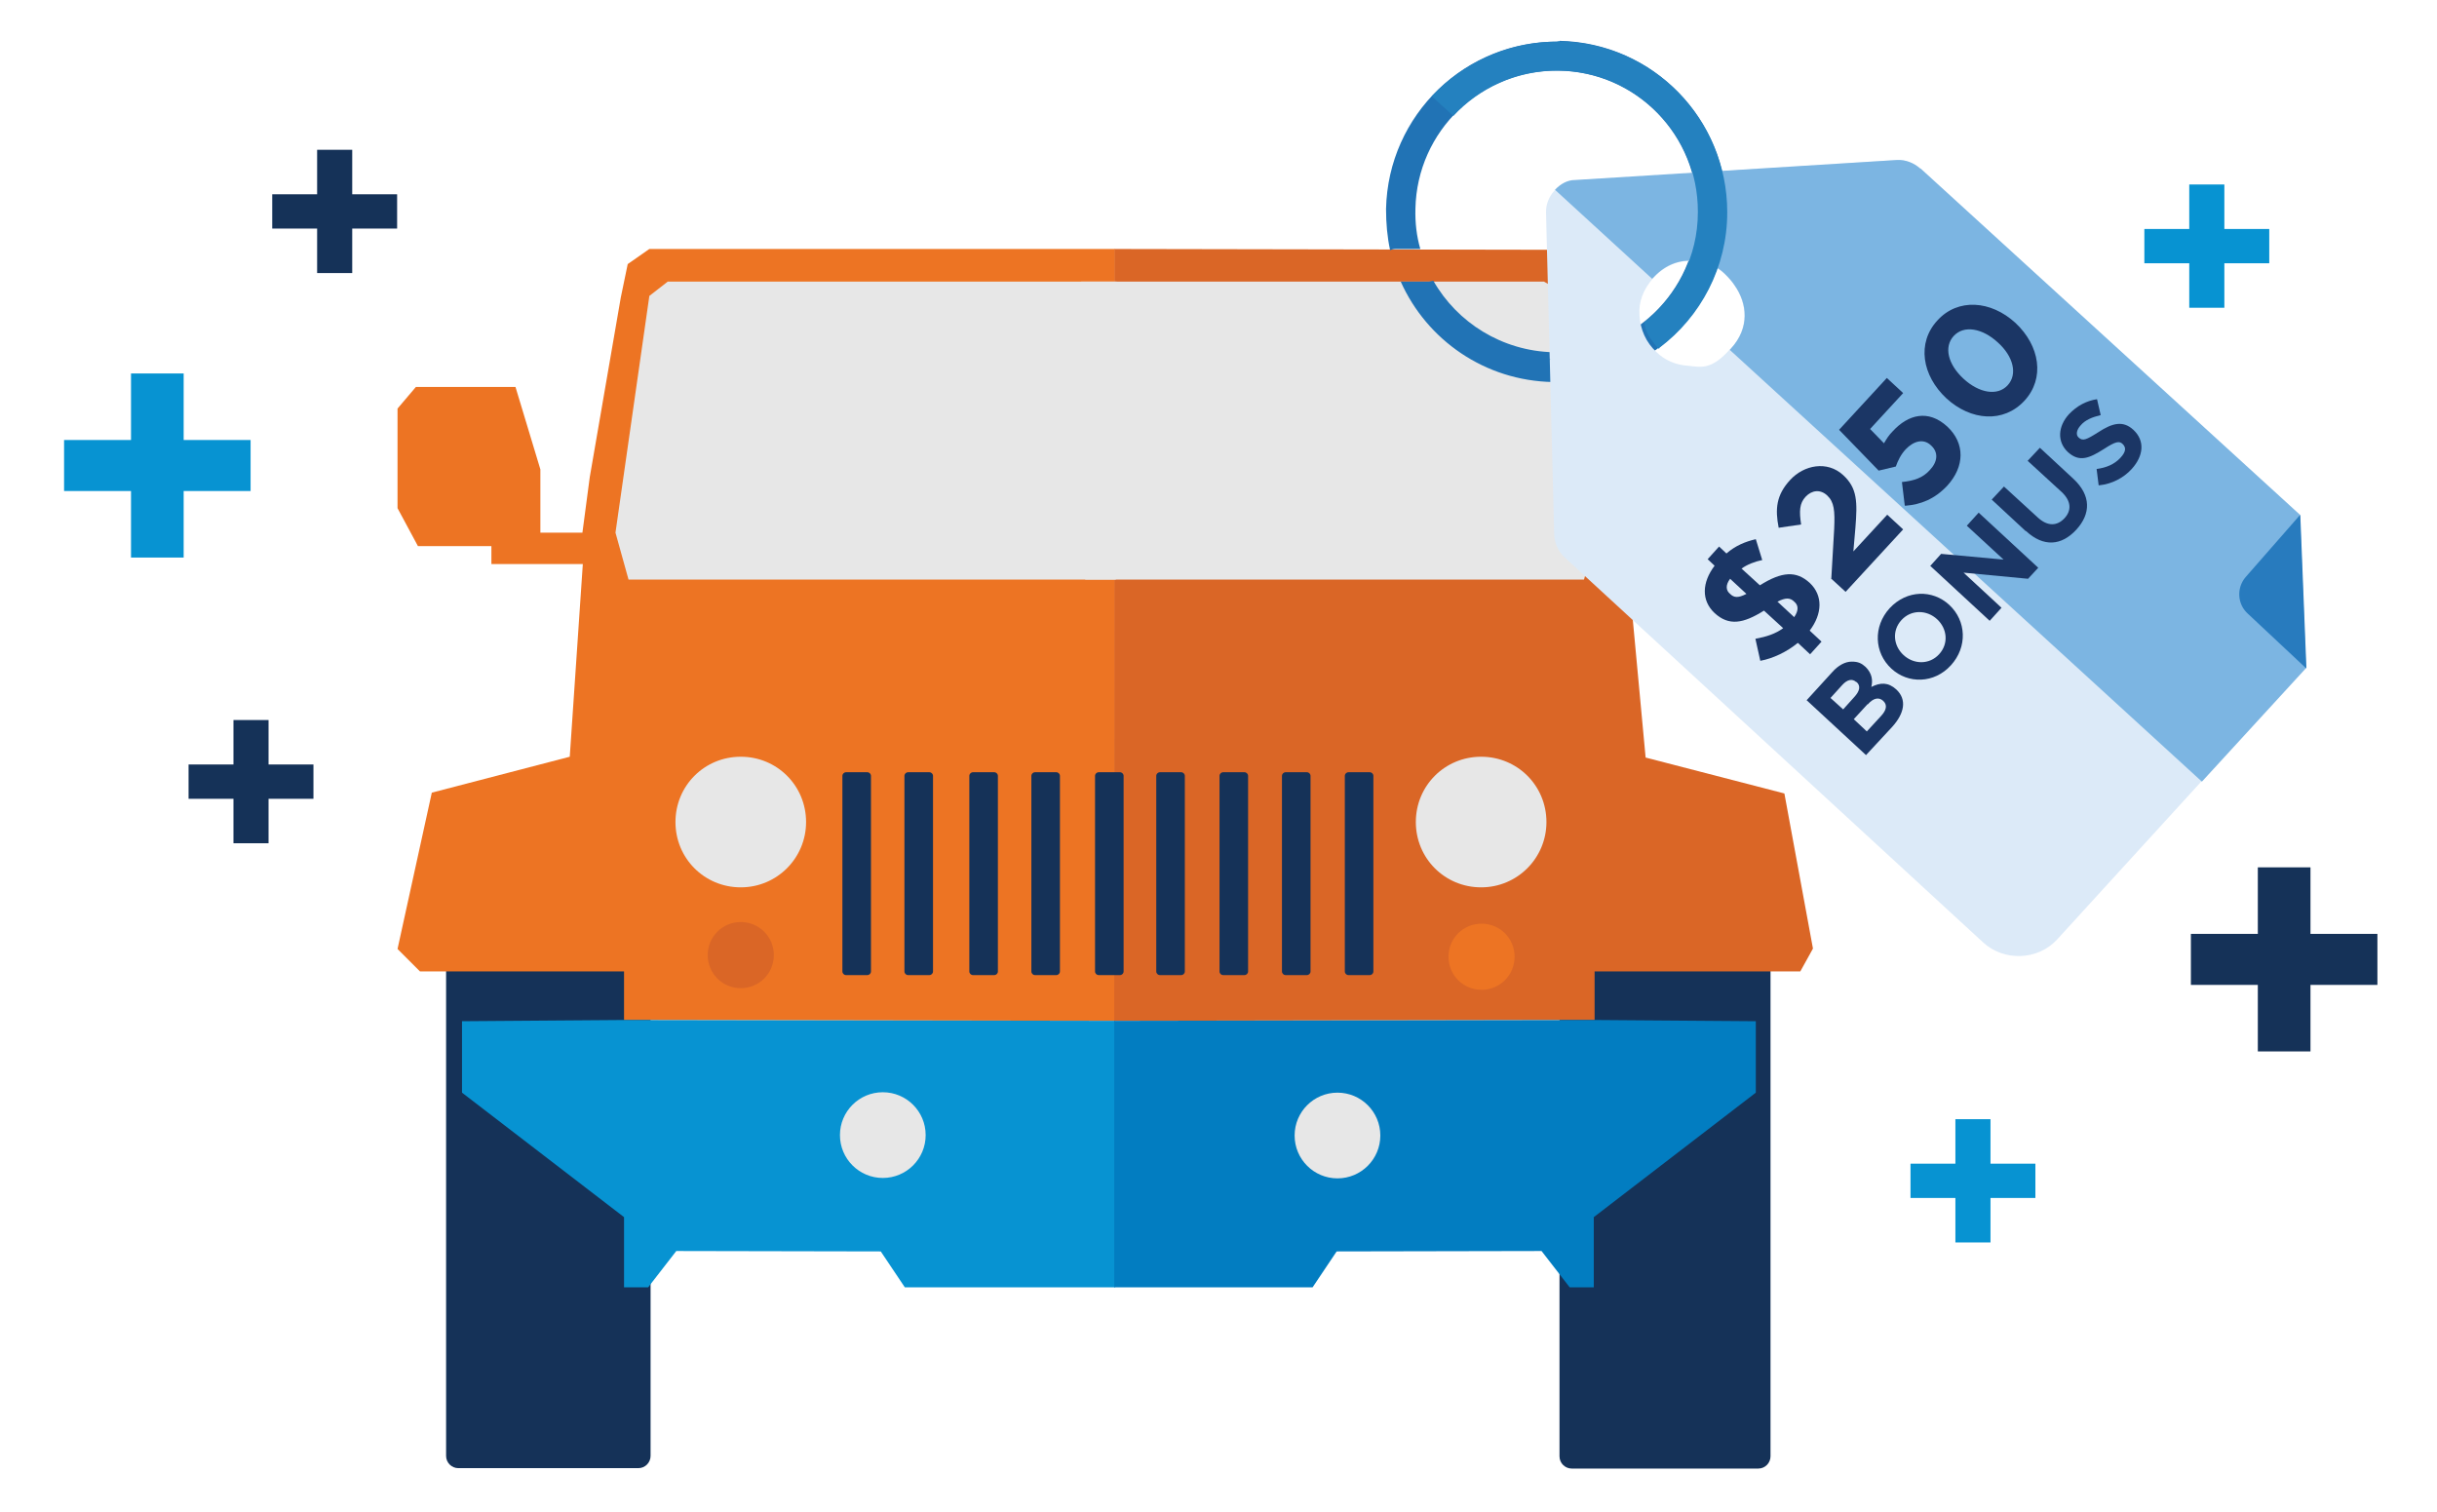
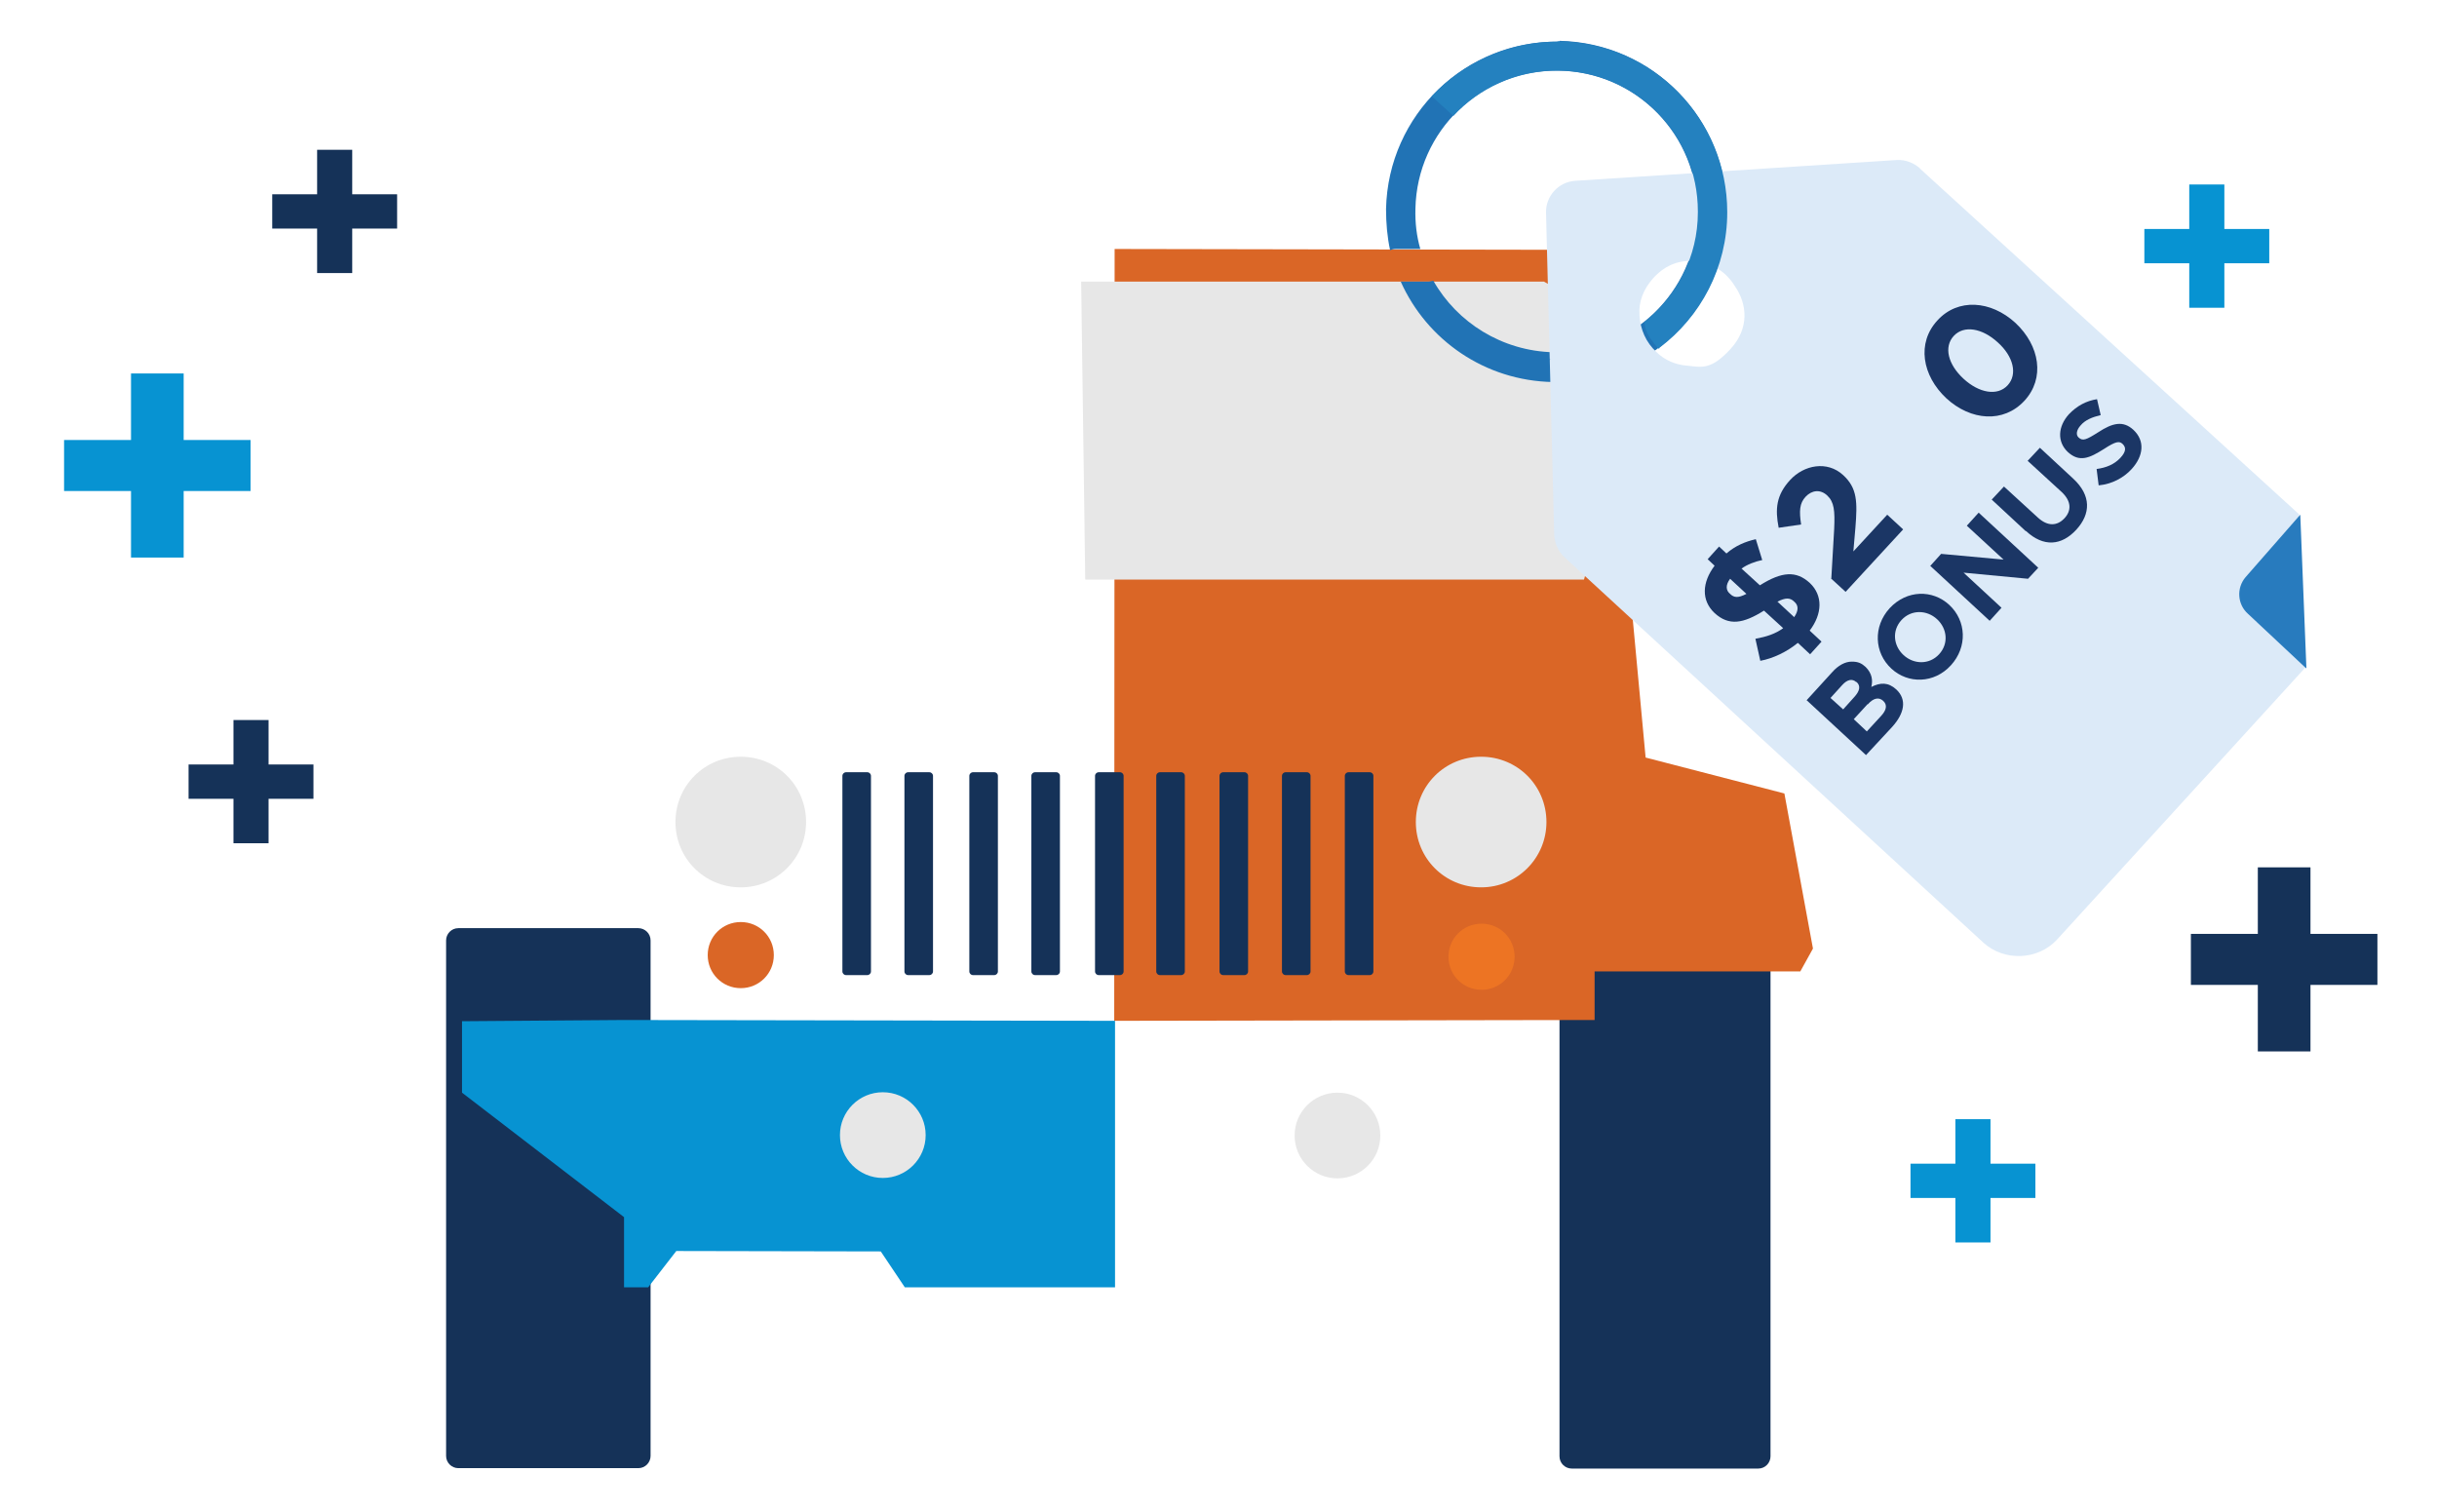
<svg xmlns="http://www.w3.org/2000/svg" id="Layer_1" version="1.1" viewBox="0 0 597.1 370.4">
  <defs>
    <style>
      .st0 {
        fill: none;
      }

      .st1 {
        fill: #dceaf8;
      }

      .st2 {
        fill: #153258;
      }

      .st3 {
        fill: #2173b5;
      }

      .st4 {
        fill: #027dc1;
      }

      .st5 {
        clip-path: url(#clippath-1);
      }

      .st6 {
        fill: #e7e7e7;
      }

      .st7 {
        fill: #7cb5e2;
      }

      .st8 {
        fill: #287bbe;
      }

      .st9 {
        fill: #2481bf;
      }

      .st10 {
        fill: #ed7423;
      }

      .st11 {
        fill: #0793d2;
      }

      .st12 {
        fill: #1b3665;
      }

      .st13 {
        fill: #da6626;
      }

      .st14 {
        clip-path: url(#clippath);
      }
    </style>
    <clipPath id="clippath">
      <rect class="st0" x="84.5" y="17" width="372.6" height="372.6" />
    </clipPath>
    <clipPath id="clippath-1">
      <rect class="st0" x="84.5" y="17" width="372.6" height="372.6" />
    </clipPath>
  </defs>
  <g class="st14">
    <g class="st5">
      <g>
        <path class="st2" d="M156.4,359.7h-44.1c-1.6,0-3-1.3-3-3v-126.3c0-1.6,1.3-3,3-3h44.1c1.6,0,3,1.3,3,3v126.3c0,1.6-1.3,3-3,3" />
        <path class="st2" d="M430.8,359.8h-45.7c-1.6,0-3-1.3-3-3v-126.3c0-1.6,1.3-3,3-3h45.7c1.6,0,3,1.3,3,3v126.3c0,1.6-1.3,3-3,3" />
-         <polygon class="st10" points="105.8 194.2 139.6 185.4 142.8 138.2 120.4 138.2 120.4 133.8 102.4 133.8 97.4 124.5 97.4 100.1 101.9 94.8 126.3 94.8 132.4 115 132.4 130.5 142.7 130.5 144.5 116.9 152.1 72.9 153.8 64.7 159.1 61 273.2 61 273.2 250.1 152.9 249.9 152.9 238 102.9 238 97.4 232.5 105.8 194.2" />
        <polygon class="st13" points="422.4 134.1 440.4 134.1 444.2 124.9 444.2 100.4 440.5 94.9 416.4 94.9 409.2 115.3 409.2 130.6 398.8 130.6 398.8 123.9 387.7 64.5 381.9 61.2 273.1 61 273 250.1 390.7 249.9 390.7 238 441.1 238 444.2 232.4 437.2 194.4 403.2 185.6 398.8 138.3 422.4 138.3 422.4 134.1" />
        <polygon class="st6" points="265.9 142 264.9 69 378.3 69 383.9 72.2 391.4 130.5 388.1 142 265.9 142" />
        <path class="st2" d="M212.5,238.9h-5.2c-.5,0-.9-.4-.9-.9v-47.9c0-.5.4-.9.9-.9h5.2c.5,0,.9.4.9.9v47.9c0,.5-.4.9-.9.9" />
        <path class="st2" d="M227.7,238.9h-5.2c-.5,0-.9-.4-.9-.9v-47.9c0-.5.4-.9.9-.9h5.2c.5,0,.9.4.9.9v47.9c0,.5-.4.9-.9.9" />
        <path class="st2" d="M243.6,238.9h-5.2c-.5,0-.9-.4-.9-.9v-47.9c0-.5.4-.9.9-.9h5.2c.5,0,.9.4.9.9v47.9c0,.5-.4.9-.9.9" />
        <path class="st2" d="M258.8,238.9h-5.2c-.5,0-.9-.4-.9-.9v-47.9c0-.5.4-.9.9-.9h5.2c.5,0,.9.4.9.9v47.9c0,.5-.4.9-.9.9" />
        <path class="st2" d="M274.4,238.9h-5.2c-.5,0-.9-.4-.9-.9v-47.9c0-.5.4-.9.9-.9h5.2c.5,0,.9.4.9.9v47.9c0,.5-.4.9-.9.9" />
        <path class="st2" d="M289.4,238.9h-5.2c-.5,0-.9-.4-.9-.9v-47.9c0-.5.4-.9.9-.9h5.2c.5,0,.9.4.9.9v47.9c0,.5-.4.9-.9.9" />
        <path class="st2" d="M304.9,238.9h-5.2c-.5,0-.9-.4-.9-.9v-47.9c0-.5.4-.9.9-.9h5.2c.5,0,.9.4.9.9v47.9c0,.5-.4.9-.9.9" />
        <path class="st2" d="M320.2,238.9h-5.2c-.5,0-.9-.4-.9-.9v-47.9c0-.5.4-.9.9-.9h5.2c.5,0,.9.4.9.9v47.9c0,.5-.4.9-.9.9" />
        <path class="st2" d="M335.6,238.9h-5.2c-.5,0-.9-.4-.9-.9v-47.9c0-.5.4-.9.9-.9h5.2c.5,0,.9.4.9.9v47.9c0,.5-.4.9-.9.9" />
-         <polygon class="st6" points="273.6 69 163.6 69 159.1 72.5 150.8 130.5 154 142 273.4 142 273.6 69" />
        <polygon class="st11" points="273.2 250.1 152.9 249.9 152.9 238 152.9 249.9 113.2 250.2 113.2 267.7 152.9 298.2 152.9 315.4 158.8 315.4 165.7 306.5 215.8 306.6 221.7 315.4 273.2 315.4 273.2 250.1" />
        <path class="st6" d="M226.8,278.1c0,5.8-4.7,10.5-10.5,10.5s-10.5-4.7-10.5-10.5,4.7-10.5,10.5-10.5,10.5,4.7,10.5,10.5" />
-         <polygon class="st4" points="273 250.1 390.5 249.9 390.5 238 390.5 249.9 430.2 250.2 430.2 267.7 390.5 298.2 390.5 315.4 384.6 315.4 377.7 306.5 327.5 306.6 321.6 315.4 273 315.4 273 250.1" />
        <path class="st6" d="M338.2,278.2c0,5.8-4.7,10.5-10.5,10.5s-10.5-4.7-10.5-10.5,4.7-10.5,10.5-10.5,10.5,4.7,10.5,10.5" />
        <path class="st6" d="M197.5,201.4c0,8.8-7.1,16-16,16s-16-7.1-16-16,7.1-16,16-16,16,7.1,16,16" />
        <path class="st13" d="M189.6,234c0,4.5-3.6,8.1-8.1,8.1s-8.1-3.6-8.1-8.1,3.6-8.1,8.1-8.1,8.1,3.6,8.1,8.1" />
        <path class="st6" d="M378.9,201.4c0,8.8-7.1,16-16,16s-16-7.1-16-16,7.1-16,16-16,16,7.1,16,16" />
        <path class="st10" d="M371.1,234.4c0,4.5-3.6,8.1-8.1,8.1s-8.1-3.6-8.1-8.1,3.6-8.1,8.1-8.1,8.1,3.6,8.1,8.1" />
      </g>
    </g>
  </g>
  <path class="st2" d="M57.2,195.7h-11v-8.4h11v-10.9h8.6v10.9h11v8.4h-11v10.9h-8.6s0-10.9,0-10.9Z" />
  <path class="st11" d="M32.1,120.3H15.7v-12.5h16.4v-16.3h12.9v16.3h16.4v12.5h-16.4v16.3h-12.9v-16.3Z" />
  <path class="st2" d="M77.7,56h-11v-8.4h11v-10.9h8.6v10.9h11v8.4h-11v10.9h-8.6v-10.9Z" />
  <path class="st11" d="M487.7,304.4h-8.6v-10.9h-11v-8.4h11v-10.9h8.6v10.9h11v8.4h-11v10.9Z" />
  <path class="st2" d="M566.1,257.6h-12.9v-16.3h-16.4v-12.5h16.4v-16.3h12.9v16.3h16.4v12.5h-16.4v16.3Z" />
  <path class="st11" d="M545,75.4h-8.6v-10.9h-11v-8.4h11v-10.9h8.6v10.9h11v8.4h-11v10.9Z" />
  <g>
    <path class="st3" d="M382.2,10.2c-23.1-.4-42.1,17.9-42.6,41,0,3.5.3,6.9,1,10.1.4-.2.9-.3,1.4-.3h6c-.9-3.1-1.3-6.4-1.2-9.9.4-19,16.1-34.1,35.1-33.8,19.1.3,34.3,16,34,35v.2c-.4,19.1-16.2,34.2-35.3,33.8-12.6-.3-23.6-7.3-29.4-17.5-.4,0-.8.2-1.3.2h-6.7c6.4,14.3,20.6,24.3,37.3,24.6,23.1.4,42.1-17.9,42.6-41,.4-23.1-17.9-42.1-41-42.6v.2Z" />
    <g>
      <g id="Group_5375">
        <path class="st1" d="M470.5,41.3c-1.6-1.4-3.6-2.2-5.7-2.1l-78.9,5.1c-4.1.3-7.2,3.8-7.1,7.8l2,78.9c.1,2.1,1,4.1,2.5,5.5l102.6,94.4c5.1,4.7,13.4,4.4,18.1-.7l60.8-66.6-1.5-37.6-93-84.8h.2ZM422.9,67.4c.8.8,1.5,1.6,2.1,2.6,3.1,4.4,3.7,10.4-1,15.5s-6.9,4.5-10.5,4.1c-2.9-.2-5.6-1.3-7.7-3.4-2.5-2.3-3.9-5.5-4.1-8.9v-.3c-.2-2.9.8-6,3.4-8.9,3.3-3.6,7.2-4.6,10.8-4,2.4.3,4.8,1.3,6.8,3.1l.2.2h0Z" />
      </g>
-       <path class="st7" d="M470.5,41.3c-1.6-1.4-3.6-2.2-5.7-2.1l-78.9,4.9c-1.9,0-3.6,1-4.9,2.4l23.8,21.8c0,0,.2-.2.3-.3,3.6-3.9,8-4.8,12-3.7,2,.4,3.9,1.2,5.4,2.7,0,0,.3.3.4.4.8.8,1.5,1.6,2.1,2.5,3.1,4.4,3.8,10.4-.9,15.5s-.2.2-.3.3l115.7,105.8,25.5-27.8-1.5-37.6-92.9-84.8h-.1Z" />
    </g>
    <path id="Path_2743" class="st8" d="M565,163.7l-14.2-13.3c-2.6-2.3-2.9-6.3-.6-9l13.4-15.3,1.5,37.6h-.1Z" />
    <path class="st3" d="M368.9,89.2c4.3.8,8.2.7,11-1.2-3.5.7-7.2,1.1-11,1.2Z" />
    <path class="st9" d="M381.6,10.2c-12.1,0-23.1,5.2-30.8,13.4l5.3,4.8c6.3-6.8,15.4-11.1,25.4-11.1,19.1,0,34.5,15.4,34.5,34.5v.2c0,10.9-5.1,20.4-12.9,26.8l-.2.2c.2,2,1,3.4,2.4,5.2s1.2,1.1,1.3,1c10.1-7.6,16.6-19.7,16.6-33.2,0-23.1-18.6-41.8-41.7-41.9h.1Z" />
    <g>
      <path class="st12" d="M431.8,137.2c-1.9.4-3.7,1.1-5.1,2.1l4.5,4.1c5.4-3.4,8.9-3.6,12.2-.6h0c3.3,3.1,3.1,7.6,0,11.7l2.9,2.7-2.8,3.1-3-2.8c-2.7,2.2-6,3.8-9.2,4.4l-1.2-5.4c2.7-.5,4.9-1.2,6.8-2.6l-4.7-4.3c-5.1,3.2-8.6,3.8-12.1.6h0c-3.3-3.1-3.1-7.5,0-11.6l-1.7-1.6,2.8-3.1,1.8,1.7c2.2-1.9,4.6-2.9,7.2-3.5l1.6,5.2h0ZM427.9,145.5l-4-3.7c-1.2,1.6-1,2.9,0,3.7h0c.9.9,1.9,1.1,4,0ZM435.5,147.4l4.1,3.8c1.1-1.6,1.1-2.9,0-3.8h0c-1-1-2.1-1-4.1,0Z" />
-       <path class="st12" d="M448.7,141.7l.7-12.1c.2-4.5,0-6.6-1.7-8.2s-3.8-1.3-5.3.3-1.6,3.5-1.1,6.8l-5.5.8c-.9-4.6-.6-8,2.8-11.7s9.1-4.8,13-1.2h0c3.5,3.2,3.5,6.6,3,12.9l-.5,5.8,8.3-9,3.9,3.6-14.1,15.3-3.6-3.3h.1Z" />
-       <path class="st12" d="M466.7,123.9l-.7-5.8c2.9-.3,5.1-1,6.8-2.9,2-2.1,2.2-4.4.3-6.1h0c-1.8-1.7-4.2-1.1-6.2,1-1.2,1.3-1.9,2.8-2.4,4.2l-4.2,1-9.7-10,11.7-12.7,4,3.7-8.1,8.8,3.4,3.5c.6-1,1.1-1.9,2.2-3,3.7-4,8.6-5.4,13.3-1.1h0c4.4,4.1,4.3,9.8,0,14.5-3.1,3.3-6.5,4.6-10.2,4.9h-.2Z" />
+       <path class="st12" d="M448.7,141.7l.7-12.1c.2-4.5,0-6.6-1.7-8.2s-3.8-1.3-5.3.3-1.6,3.5-1.1,6.8l-5.5.8c-.9-4.6-.6-8,2.8-11.7s9.1-4.8,13-1.2c3.5,3.2,3.5,6.6,3,12.9l-.5,5.8,8.3-9,3.9,3.6-14.1,15.3-3.6-3.3h.1Z" />
      <path class="st12" d="M476.9,97.6h0c-6-5.6-7.3-13.6-2.2-19.1,5-5.5,13.1-4.9,19.1.6h0c6,5.6,7.3,13.6,2.2,19.1-5.1,5.5-13.1,4.9-19.1-.6ZM489.5,83.9h0c-3.8-3.5-8.3-4.3-10.8-1.6-2.5,2.7-1.4,7,2.4,10.5h0c3.8,3.5,8.3,4.3,10.8,1.6,2.5-2.7,1.4-7.1-2.4-10.5Z" />
      <path class="st12" d="M442.7,171.5l6.2-6.8c1.5-1.7,3.2-2.6,4.8-2.6s2.4.4,3.4,1.3h0c1.6,1.6,1.8,3.3,1.4,4.9,2.2-1.1,4.1-1.2,6.1.6h0c2.7,2.5,2,5.9-1,9.2l-6.4,6.9-14.6-13.5h.1ZM454.8,167.1c-1-.9-2.2-.6-3.4.7l-2.9,3.2,3.1,2.8,2.7-3c1.3-1.4,1.7-2.7.6-3.7h-.1ZM457.6,172.5l-3.4,3.7,3.2,3,3.5-3.8c1.3-1.4,1.6-2.7.5-3.7h0c-1-.9-2.3-.8-3.8.9h0Z" />
      <path class="st12" d="M463.4,163.8h0c-4.2-3.9-4.5-10.3-.4-14.8,4.2-4.5,10.5-4.6,14.6-.8h0c4.2,3.9,4.5,10.3.4,14.8s-10.5,4.6-14.6.8ZM474.6,151.7h0c-2.5-2.3-6.3-2.4-8.7.2s-2,6.3.5,8.6h0c2.5,2.3,6.3,2.4,8.7-.2,2.4-2.6,2-6.3-.5-8.6Z" />
      <path class="st12" d="M472.9,138.7l2.7-3,15.3,1.4-9-8.3,2.9-3.2,14.6,13.5-2.5,2.7-15.8-1.5,9.3,8.6-2.9,3.2-14.6-13.5h0Z" />
      <path class="st12" d="M496.3,130.1l-8.3-7.7,3-3.2,8.3,7.6c2.4,2.2,4.7,2.1,6.5.2s1.7-4.2-.6-6.4l-8.4-7.7,3-3.2,8.2,7.6c4.4,4.1,4.3,8.6.7,12.5-3.6,3.9-8,4.3-12.3.3h-.1Z" />
      <path class="st12" d="M514.2,118.9l-.5-4c2.3-.3,4.3-1.1,5.8-2.7s1.4-2.6.6-3.4h0c-.8-.8-1.7-.7-4.6,1.2-3.5,2.2-6,3.4-8.9.7h0c-2.6-2.5-2.4-6.2.3-9.2,2-2.1,4.3-3.3,6.9-3.7l.9,3.9c-2.1.5-3.8,1.2-4.9,2.5-1.1,1.2-1.2,2.4-.5,3h0c1,.9,1.8.6,4.8-1.3,3.5-2.3,6.1-2.9,8.6-.6h0c2.9,2.7,2.5,6.4-.4,9.6-2,2.2-4.9,3.7-8,4h0Z" />
    </g>
  </g>
</svg>